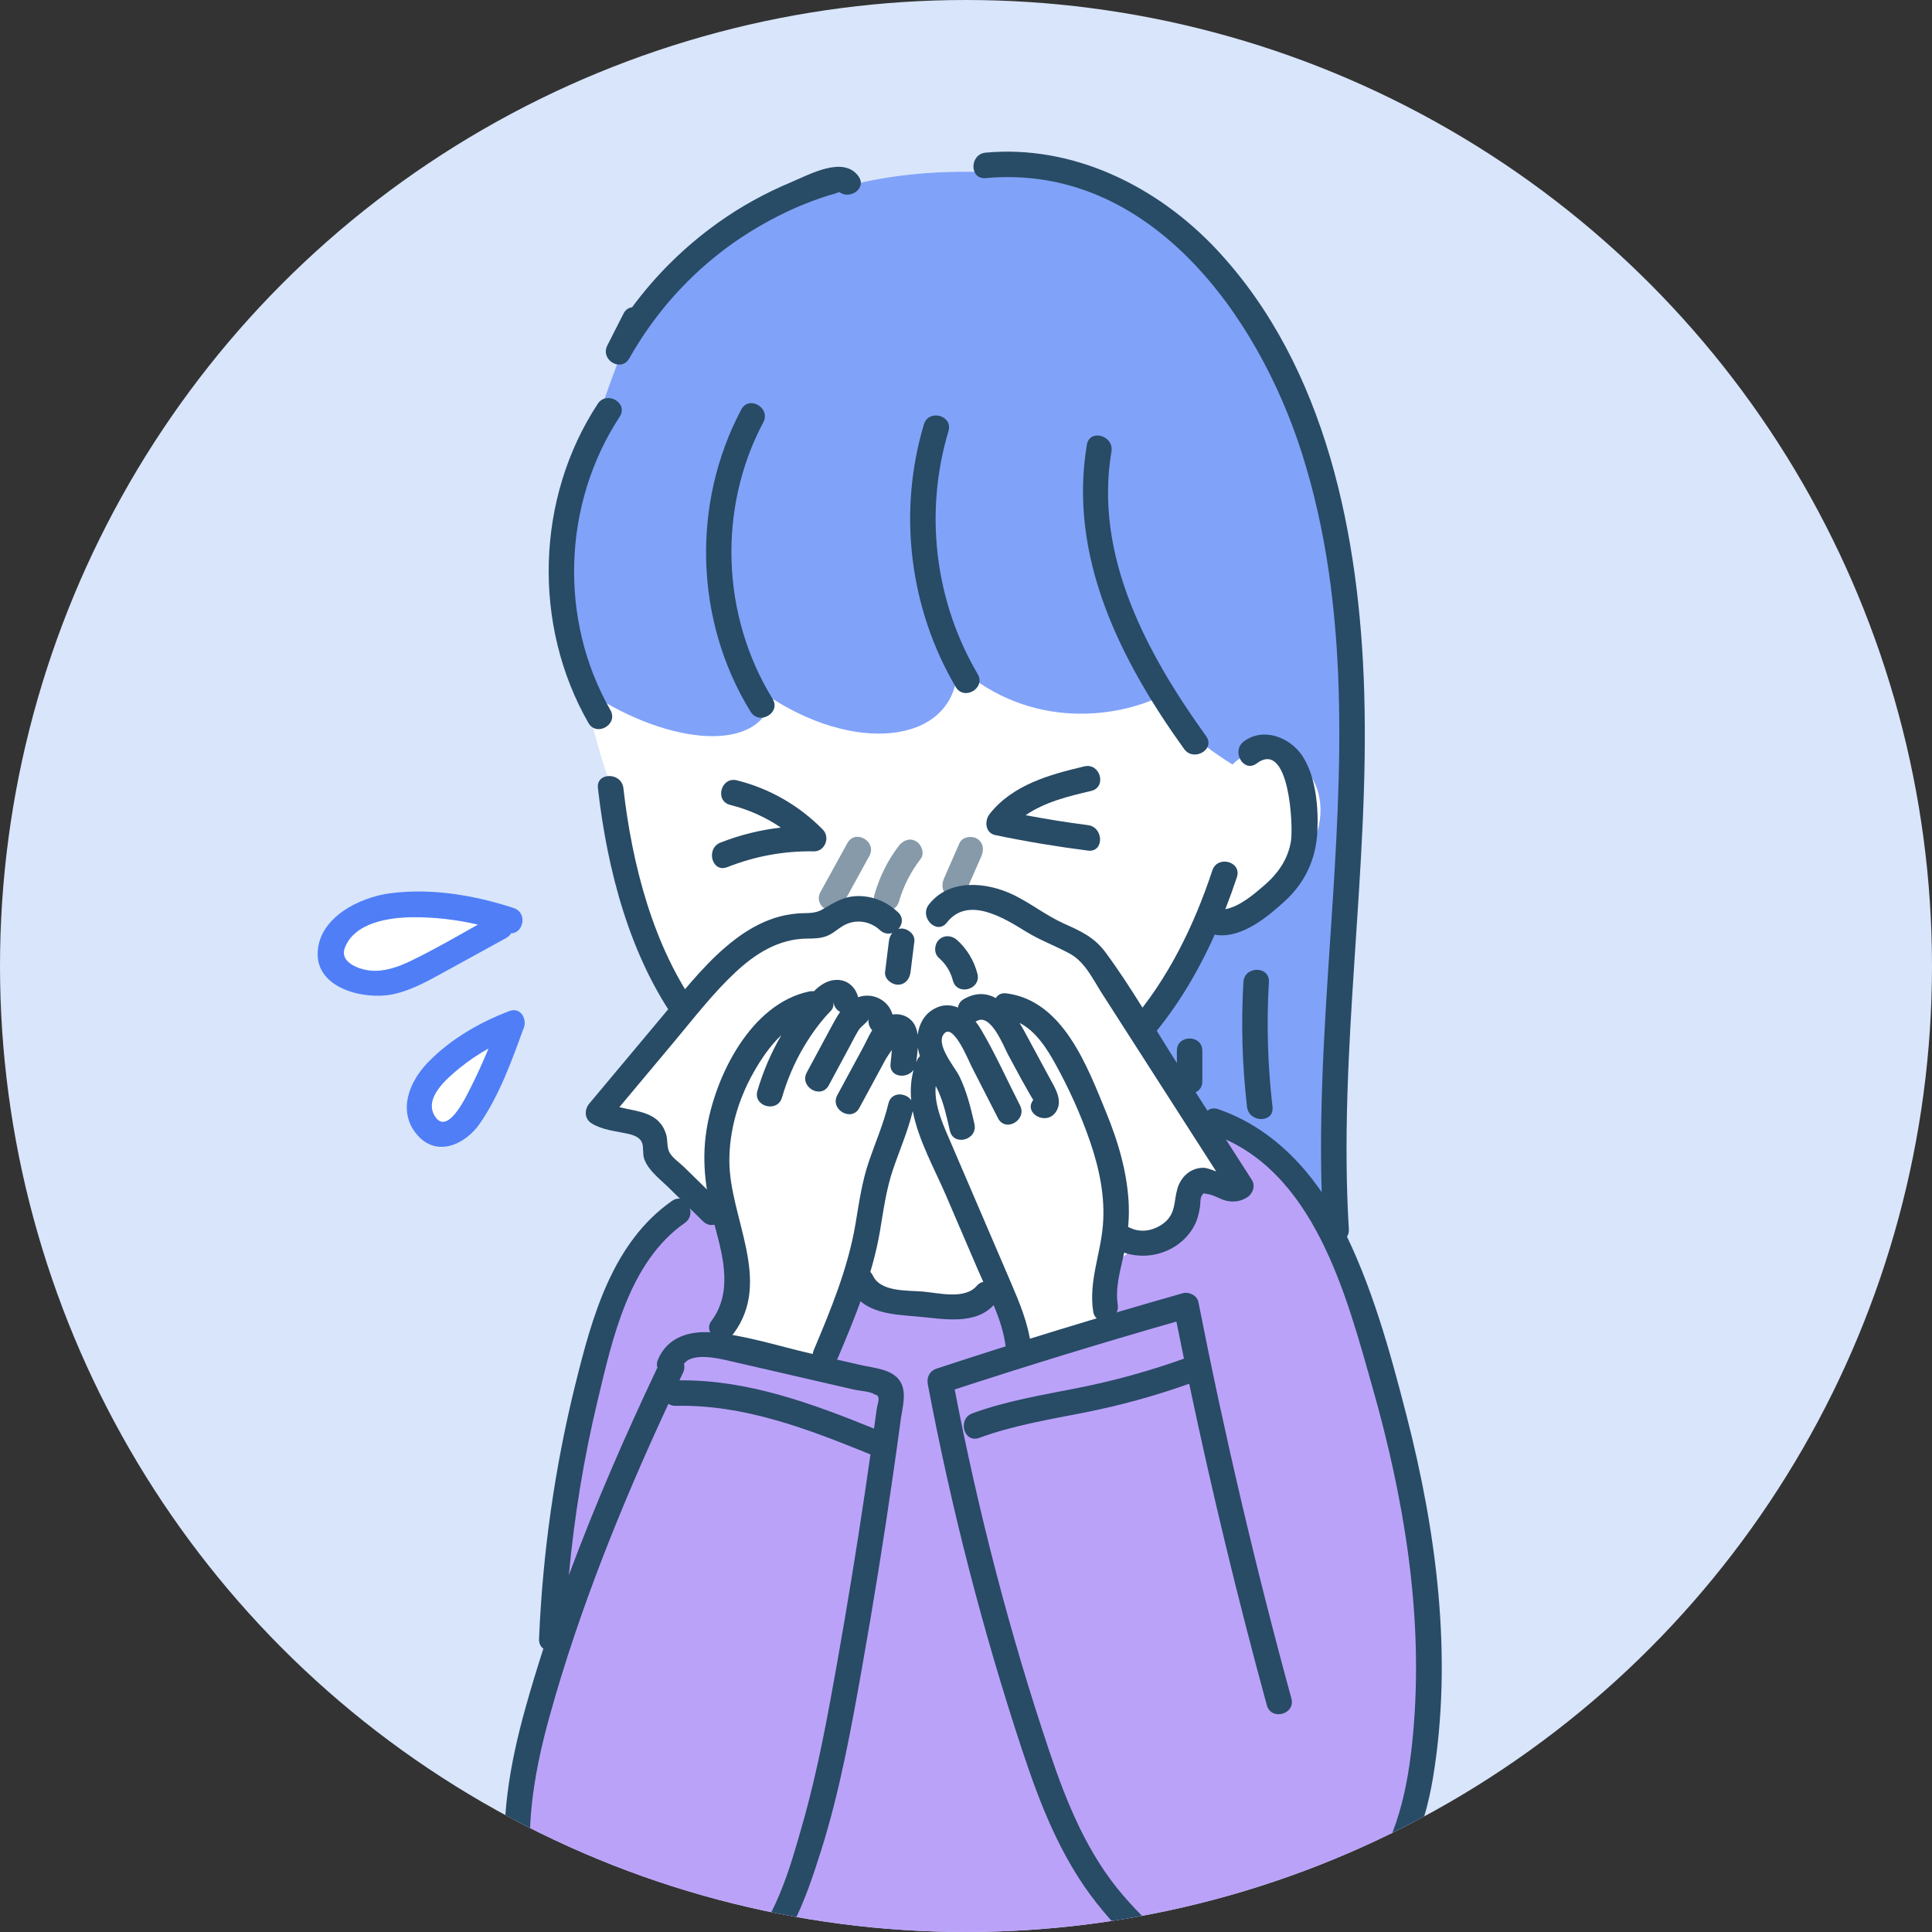
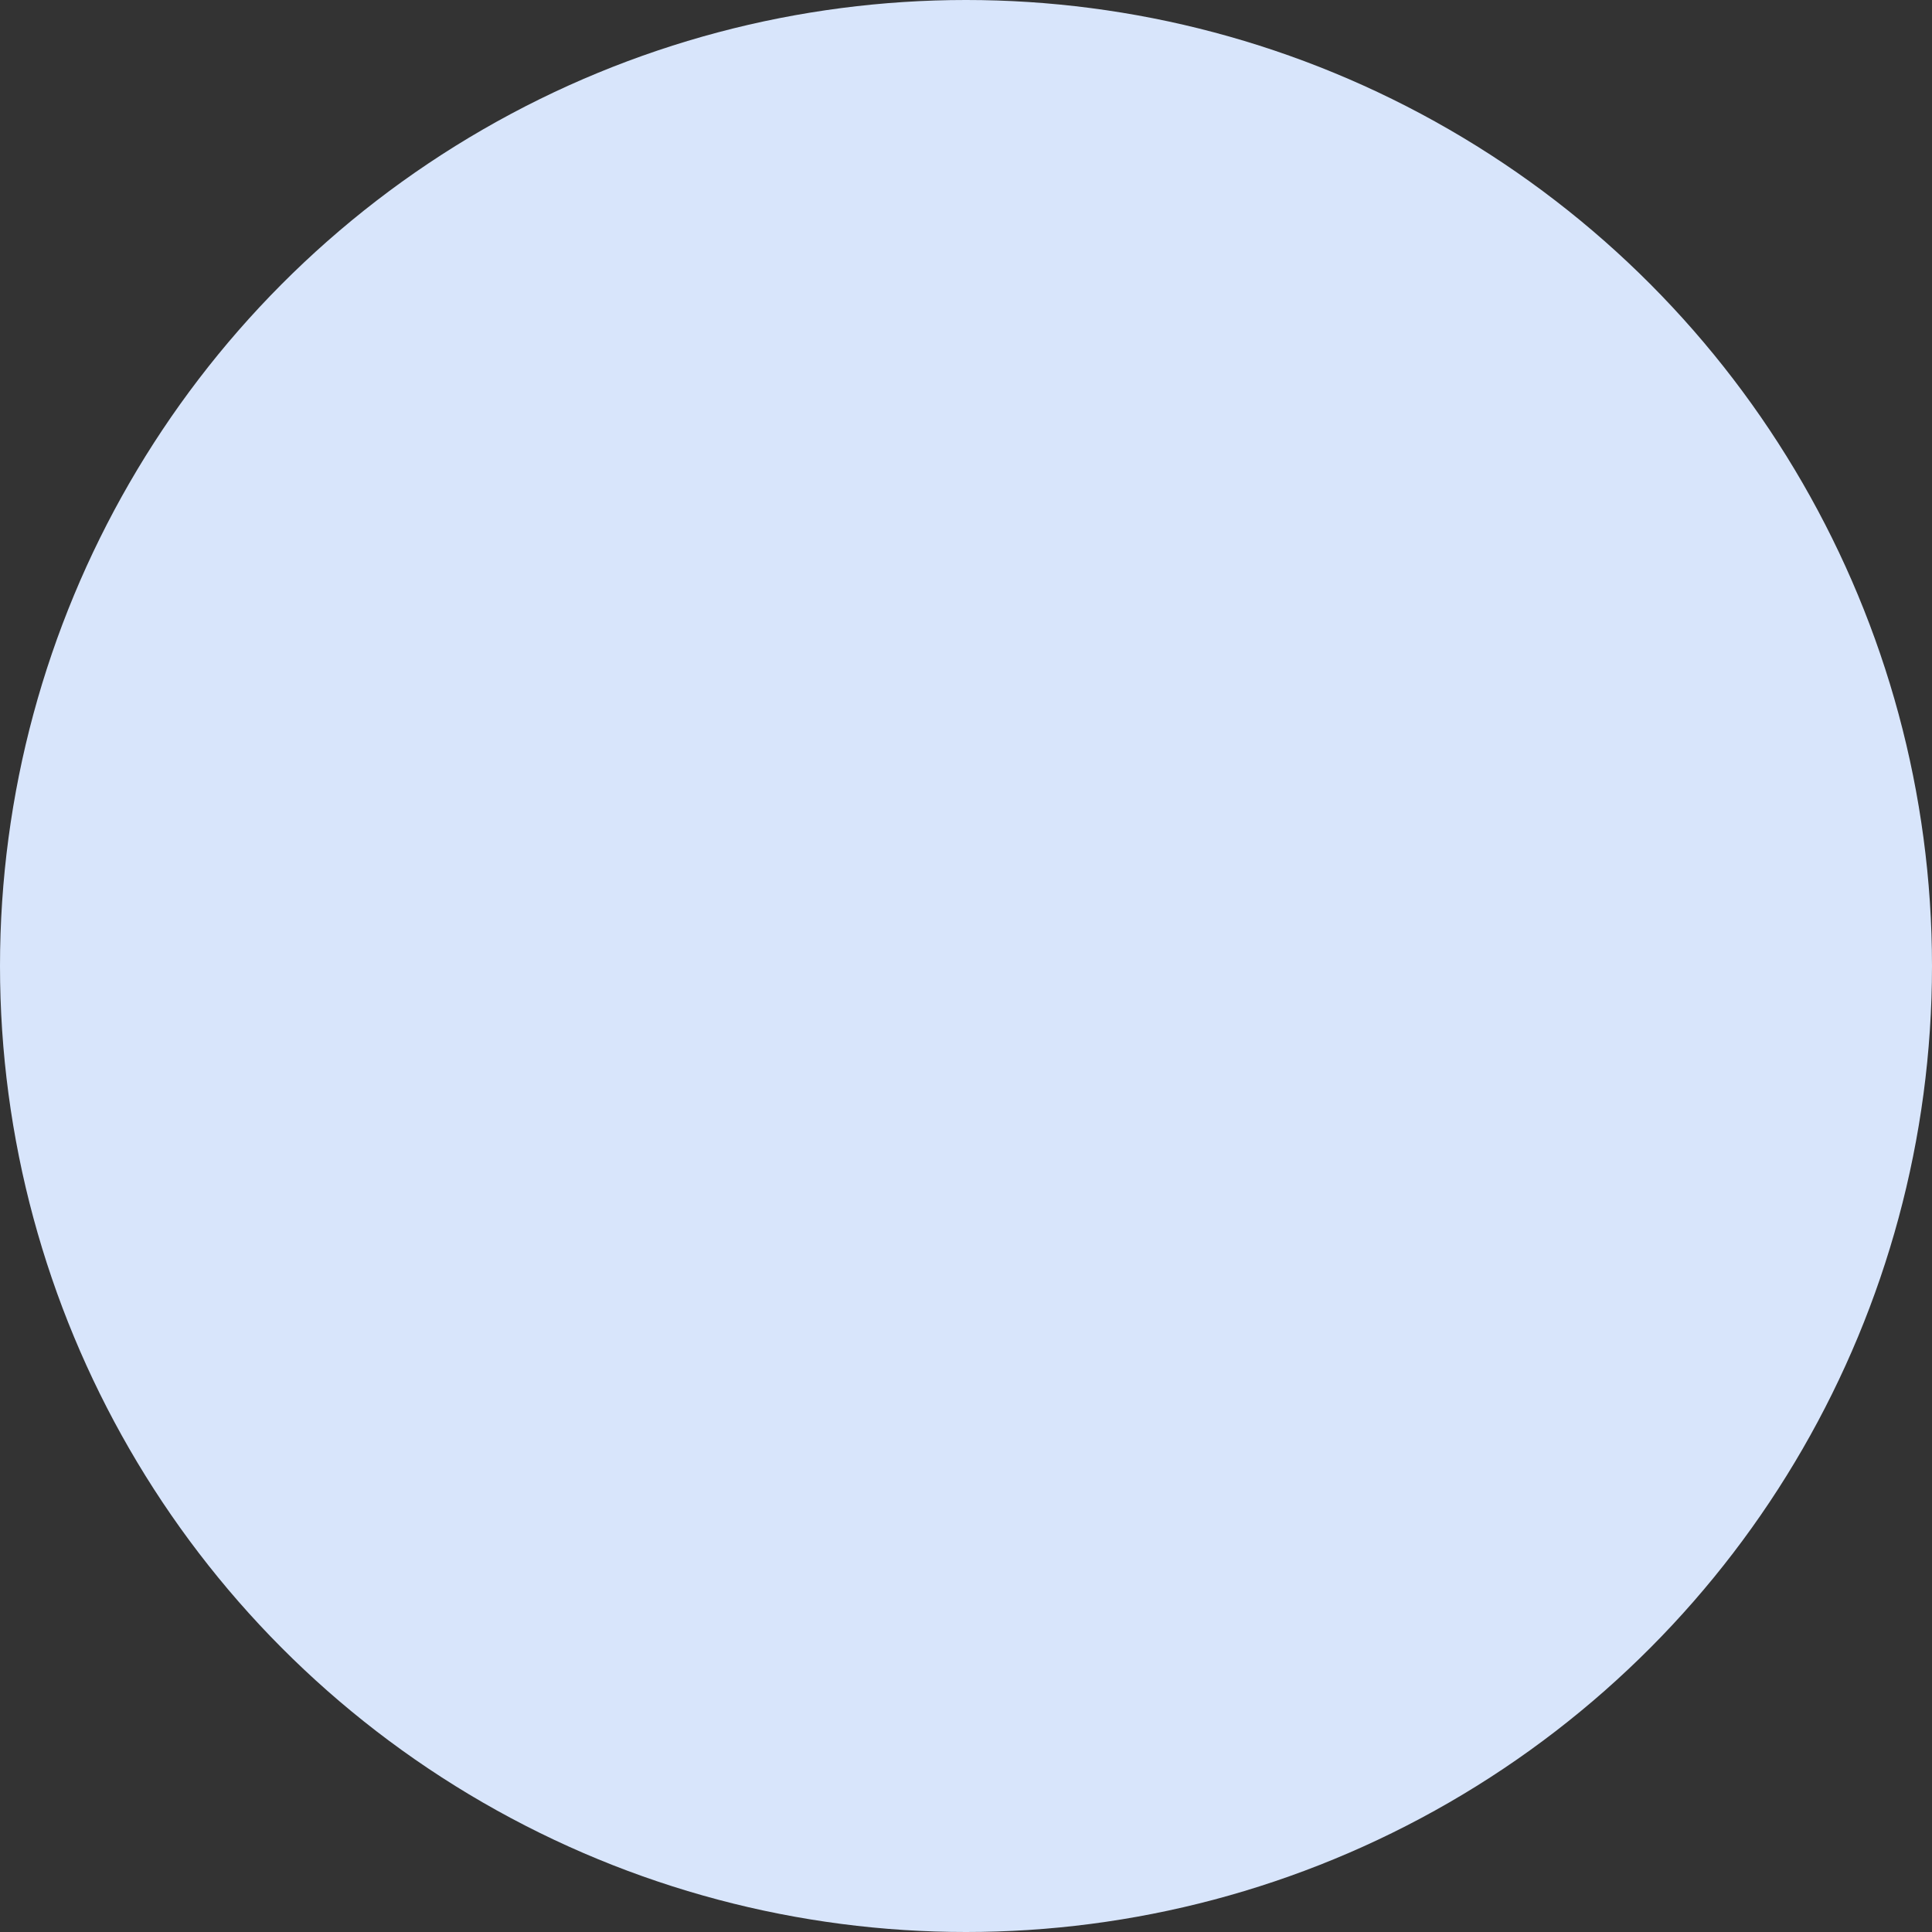
<svg xmlns="http://www.w3.org/2000/svg" width="200" height="200" version="1.1" viewBox="0 0 200 200">
  <rect x="0" y="0" width="200" height="200" fill="#333333" stroke="none" />
  <defs>
    <style>
      .cls-1 {
        fill: none;
      }

      .cls-2 {
        fill: #869aa9;
      }

      .cls-3 {
        fill: #4f7ef7;
      }

      .cls-4 {
        fill: #284b66;
      }

      .cls-5 {
        fill: #fff;
      }

      .cls-6 {
        fill: #d8e5fb;
      }

      .cls-7 {
        fill: #bba2f9;
      }

      .cls-8 {
        fill: #80a2f9;
      }

      .cls-9 {
        clip-path: url(#clippath);
      }
    </style>
    <clipPath id="clippath">
-       <circle class="cls-1" cx="100" cy="100" r="100" />
-     </clipPath>
+       </clipPath>
  </defs>
  <g>
    <g id="_素材" data-name="素材">
      <circle class="cls-6" cx="100" cy="100" r="100" />
      <g class="cls-9">
        <g>
          <path class="cls-5" d="M42.502,99.486c-1.268.61-2.676,1.114-4.105.996-1.179-.098-3.272-.833-2.705-2.349.993-2.657,4.631-3.164,7.034-3.183,2.285-.019,4.542.256,6.755.762-2.304,1.298-4.602,2.632-6.978,3.774Z" />
          <path class="cls-5" d="M48.732,112.579c-.476.943-2.455,5.176-3.767,2.884-1.051-1.836,1.298-3.817,2.532-4.835.957-.79,1.991-1.485,3.076-2.089-.564,1.368-1.172,2.717-1.84,4.04Z" />
          <g>
            <path class="cls-5" d="M135.858,46.336c-.075-.321-.205-.596-.374-.827-.912-4.028-2.396-7.878-4.511-11.489-.392-.669-1.07-1.035-1.79-1.132-.378-.678-.772-1.348-1.184-2.007-.381-.61-.876-.968-1.399-1.124-.031-.3-.116-.598-.268-.882-.995-1.85-2.337-3.393-3.95-4.681-.456-.828-1.406-1.249-2.322-1.193-.006 0-.011 0-.017 0-.293-.258-.594-.509-.895-.758-.089-.889-.63-1.714-1.753-2.018-15.854-4.288-34.668-3.878-46.685,8.864-.074.078-.14.158-.202.239-1.432,1.307-2.772,2.725-4.001,4.251-.151.188-.28.389-.386.598-.689.288-1.229.901-1.521,1.658-3.05,7.904-5.874,15.944-5.354,24.55.062,1.024.161,2.04.29,3.05-.322.502-.475,1.134-.333,1.865,1.08,5.548,2.223,11.084,4.139,16.378,1.077,8.202,3.502,16.106,7.293,23.423-1.562,1.686-2.994,3.487-4.294,5.384-.463.12-.922.271-1.357.404-3.038.926-1.782,5.666,1.245,4.838.095.34.205.679.356,1.016.467,1.041,1.107,1.962,1.839,2.834.712.849,1.541,1.586,2.427,2.254,1.21,4.563,2.419,9.127,3.629,13.69-.127.641-.362,1.26-.662,1.838-.785,1.515-.068,3.104,1.493,3.669,1.172.424,2.243,1.012,3.281,1.7.8.53,1.907.398,2.715-.134,1.467,2.232,4.914,1.012,4.503-1.931-.081-.58-.171-1.158-.266-1.734.441-.121.848-.342,1.165-.645.733-.014,1.491-.351,2.017-.892.707-.141,1.39-.554,1.814-1.14.073.093.143.189.218.281,1.059,1.296,2.9.796,3.784-.358.101.155.199.313.301.468.976,1.467,3.057,1.393,4.096.369.247.436.494.872.745,1.306.869,1.503,2.853,1.427,3.95.481.341.691.683,1.382,1.024,2.073.942,1.907,3.698,1.33,4.499-.229.504.149,1.054.133,1.605-.109.249-.109.487-.269.7-.462,1.145,2.046,3.622,1.298,4.37-.357.401-.22.742-.528.964-.903.26-.02.522-.081.78-.195,1.03-.453,1.92-1.777,1.446-2.946-.099-.244-.194-.489-.293-.733.793-.7,1.215-1.865.647-3.103-.182-.396-.359-.794-.539-1.19.73-.484,1.217-1.278,1.046-2.218.758-.303,1.391-.905,1.577-1.676,1.608.256,3.49-1.055,2.969-2.923.155-.052.306-.119.451-.205.656-.384,1.016-.949,1.139-1.576.276-.05.543-.139.789-.263.053-.011.106-.021.16-.035.287-.079.565-.226.815-.419.03.152.058.304.088.456.136.681.53,1.156,1.04,1.441.03.269.059.538.089.807.111,1.008.644,1.911,1.52,2.298.142,1.048.291,2.095.445,3.141.334,2.266,3.549,2.252,4.589.636.607-.382,1.025-1.055.987-2.027-.008-.194-.015-.389-.023-.583.417-.4.681-.985.654-1.762-.06-1.764-.113-3.528-.165-5.293.139-5.019.277-10.038.416-15.057.314-.427.508-.959.566-1.528.661-6.492,1.046-13.007,1.161-19.526.738-12.738-.387-25.554-3.293-37.995Z" />
            <path class="cls-8" d="M135.858,46.336c-.075-.321-.205-.596-.375-.827-.912-4.028-2.396-7.878-4.511-11.489-.392-.669-1.07-1.035-1.79-1.132-.378-.678-.772-1.348-1.184-2.007-.381-.61-.876-.968-1.399-1.124-.031-.3-.116-.598-.268-.882-.995-1.85-2.337-3.393-3.951-4.681-.457-.828-1.406-1.249-2.322-1.193-.006 0-.011 0-.017 0-.293-.258-.594-.509-.895-.758-.089-.889-.63-1.714-1.753-2.018-15.854-4.288-34.668-3.878-46.685,8.864-.074.078-.141.158-.202.239-1.432,1.307-2.772,2.725-4.001,4.251-.151.188-.28.389-.386.598-.689.288-1.229.901-1.521,1.658-3.05,7.904-5.874,15.944-5.354,24.55.062,1.023.161,2.04.29,3.05-.322.502-.475,1.134-.333,1.865.391,2.008.791,4.014,1.232,6.008,7.788,5.457,17.918,7.111,19.544,1.037,9.247,5.895,19.138,4.397,19.138-3.396,7.793,6.893,16.784,5.095,20.681,3.297,2.697,3.896,7.793,6.893,7.793,6.893,3.896-3.896,10.678.398,8.786,6.943s-10.622,10.662-10.622,10.662c-5.956,6.373-7.155,9.37-7.155,9.37,0,0,4.111,7.275,8.638,15.527.19-.082.376-.181.547-.312.03.152.058.304.088.456.136.681.53,1.156,1.04,1.441.03.269.059.538.089.807.111,1.008.644,1.911,1.52,2.298.083.607.171,1.213.258,1.82.54,1.003,1.072,1.994,1.59,2.966,1.106.363,2.55-.022,3.186-1.009.607-.382,1.025-1.055.987-2.027-.008-.194-.015-.389-.023-.583.417-.4.681-.985.654-1.762-.06-1.764-.113-3.528-.165-5.293.138-5.019.277-10.038.416-15.057.314-.427.508-.959.566-1.528.661-6.492,1.046-13.007,1.161-19.526.738-12.738-.387-25.554-3.293-37.995Z" />
            <g>
              <path class="cls-2" d="M87.721,87.276c-.929,1.69-1.858,3.379-2.787,5.069-.818,1.488,1.458,2.819,2.276,1.331.929-1.69,1.858-3.379,2.787-5.069.818-1.488-1.458-2.819-2.276-1.331Z" />
              <path class="cls-2" d="M94.841,87.096c-.674-.404-1.373-.09-1.803.473-1.156,1.512-1.989,3.219-2.515,5.047-.47,1.634,2.073,2.331,2.542.701.467-1.623,1.224-3.077,2.249-4.418.436-.57.084-1.47-.473-1.803Z" />
              <path class="cls-2" d="M101.127,86.81c-.559-.327-1.516-.183-1.803.473-.537,1.226-1.073,2.451-1.61,3.677-.285.652-.191,1.415.473,1.803.559.327,1.516.183,1.803-.473.537-1.226,1.073-2.451,1.61-3.677.285-.652.191-1.415-.473-1.803Z" />
              <path class="cls-3" d="M53.176,93.999c-4.042-1.329-8.562-2.089-12.813-1.523-3.092.412-7.288,2.441-7.475,6.071-.197,3.828,4.875,4.98,7.752,4.386,1.988-.41,3.801-1.461,5.561-2.427,2.067-1.134,4.133-2.269,6.199-3.404.239-.131.405-.301.509-.489,1.292-.007,1.721-2.136.267-2.614ZM42.502,99.486c-1.268.61-2.676,1.114-4.105.996-1.179-.098-3.272-.833-2.705-2.349.993-2.657,4.631-3.164,7.034-3.183,2.285-.019,4.542.256,6.755.762-2.304,1.298-4.602,2.632-6.978,3.774Z" />
-               <path class="cls-3" d="M52.728,104.664c-3.1,1.181-6.081,2.905-8.412,5.298-1.915,1.965-3.173,4.98-1.234,7.394,2.014,2.509,5.039,1.191,6.587-1.044,1.988-2.871,3.295-6.447,4.474-9.712.521-.943-.166-2.411-1.414-1.936ZM48.732,112.579c-.476.943-2.455,5.176-3.767,2.884-1.051-1.836,1.298-3.817,2.532-4.835.957-.79,1.991-1.485,3.076-2.089-.564,1.368-1.172,2.717-1.84,4.04Z" />
-               <path class="cls-7" d="M146.34,157.813c-.043-.307-.086-.613-.132-.92-.038-.251-.129-.481-.259-.686-.198-.756-.414-1.509-.652-2.255-.11-.345-.272-.632-.466-.869-1.232-10.632-4.394-20.961-9.355-30.486-.679-1.304-1.948-1.482-2.985-1.022-.237-.429-.48-.855-.736-1.276-.526-.974-1.186-1.894-1.845-2.724-1.748-2.201-5.569.717-3.923,3.027.648.909,1.24,1.843,1.786,2.796.015.072.027.145.034.218.005.059-.01.154-.023.249-.357-.281-.899-.495-1.193-.579-.698-.199-1.402-.122-2.054.19-1.356.649-2.002,2.099-2.555,3.418-.238.568-.55,1.81-1.193,2.052-.384.144-1.232-.142-1.678-.111-.676.048-1.358.25-1.941.601-2.734,1.649-2.664,4.903-2.016,7.627.002.009.005.017.008.026-3.22.987-6.441,1.974-9.661,2.961-.382-1.857-1.05-3.619-1.936-5.306-.476-.905-1.829-1.514-2.821-1.148-3.184,1.175-6.621,1.151-9.692-.374-1.526-.758-3.095-.089-3.669,1.493-.716,1.975-1.432,3.95-2.148,5.925-.175.482-.141.993.034,1.46-3.693-1.011-7.471-1.693-11.286-2.046,1.431-4.838,3.65-10.397-.453-14.47-1.133-1.125-2.573-.822-3.458.045-.677.066-1.34.403-1.821,1.11-4.414,6.485-6.098,14.132-7.208,21.789-1.349-.122-2.91.833-2.995,2.448-.261,4.956-.089,9.914.101,14.87.02.519.19,1.008.47,1.413.021.595.071,1.186.152,1.772-.403.285-.73.714-.911,1.309-.838,2.764-1.515,5.567-2.046,8.399-.049.1-.094.205-.133.317-2.397,6.918-4.388,14.507-.899,21.423,1.366,2.706,3.608,5.071,6.403,6.296,1.989.872,4.028,1.088,6.091,1.042.036.176.089.348.16.512-.319,1.347-.638,2.694-.957,4.04-.292,1.232.379,2.812,1.744,3.072,21.358,4.067,43.206,3.199,64.667.434,2.455-.316,6.866-.035,7.716-3.028.29-1.021.032-2.107-.26-3.144l-.096-10.15c-.005-.495-.128-.913-.332-1.256,1.025-.917,1.944-1.932,2.698-3.046.063-.059.125-.121.186-.189,4.248-4.762,4.647-10.88,4.208-16.906.176-2.219.27-4.437.28-6.654.369-4.575.051-9.205-.952-13.691ZM89.432,142.995c.17.234.385.444.637.626-.317-.114-.636-.226-.955-.335.112-.088.219-.185.317-.291Z" />
+               <path class="cls-3" d="M52.728,104.664c-3.1,1.181-6.081,2.905-8.412,5.298-1.915,1.965-3.173,4.98-1.234,7.394,2.014,2.509,5.039,1.191,6.587-1.044,1.988-2.871,3.295-6.447,4.474-9.712.521-.943-.166-2.411-1.414-1.936ZM48.732,112.579c-.476.943-2.455,5.176-3.767,2.884-1.051-1.836,1.298-3.817,2.532-4.835.957-.79,1.991-1.485,3.076-2.089-.564,1.368-1.172,2.717-1.84,4.04" />
            </g>
            <path class="cls-4" d="M70.745,105.39c.402-.402.849-.559,1.274-.545.098-.113.194-.225.291-.336-4.709-6.493-6.89-15.092-7.777-22.919-.189-1.667-2.827-1.686-2.636,0,.96,8.474,3.309,17.475,8.281,24.367.189-.189.379-.379.568-.568Z" />
            <path class="cls-4" d="M134.822,78.256c-1.282-1.936-4.037-3.013-6.058-1.503-1.343,1.004-.03,3.294,1.331,2.276,3.375-2.524,3.805,6.492,3.542,8.066-.314,1.876-1.338,3.325-2.752,4.55-1.052.911-2.553,2.203-4.038,2.476.429-1.098.829-2.204,1.197-3.315.534-1.614-2.011-2.307-2.542-.701-1.891,5.718-4.606,11.286-8.564,15.834.544.729,1.076,1.462,1.547,2.238,3.036-3.354,5.408-7.281,7.267-11.432.079.023.161.041.25.052,2.6.301,5.271-1.912,7.069-3.574,2.061-1.905,3.165-4.342,3.304-7.14.123-2.481-.148-5.704-1.553-7.827Z" />
-             <path class="cls-4" d="M61.875,41.809c-6.415,9.779-6.765,22.893-.961,33.031.843,1.472,3.122.146,2.276-1.331-5.359-9.36-4.948-21.363.961-30.37.933-1.423-1.349-2.745-2.276-1.331Z" />
            <path class="cls-4" d="M79.978,72.346c-5.296-8.583-5.703-19.707-.963-28.624.796-1.497-1.479-2.831-2.276-1.331-5.174,9.734-4.833,21.892.963,31.285.889,1.441,3.171.119,2.276-1.331Z" />
            <path class="cls-4" d="M101.209,69.78c-4.451-7.573-5.546-16.735-3.025-25.147.488-1.629-2.055-2.325-2.542-.701-2.717,9.067-1.505,19.021,3.291,27.179.859,1.462,3.139.137,2.276-1.331Z" />
-             <path class="cls-4" d="M124.854,76.203c-6.106-8.497-11.619-18.628-9.799-29.465.279-1.66-2.261-2.373-2.542-.701-1.949,11.605,3.48,22.334,10.065,31.496.981,1.365,3.269.051,2.276-1.331Z" />
            <path class="cls-4" d="M145.602,146.536c-1.713-6.66-3.612-13.587-6.763-19.73-2.738-5.338-6.951-9.997-12.737-11.984-1.608-.552-2.299,1.993-.701,2.542,10.642,3.654,13.964,16.682,16.691,26.295,3.2,11.282,5.184,23.034,4.276,34.788-.422,5.466-1.381,11.182-4.59,15.766-1.543,2.205-3.564,4.098-5.588,5.857-1.85,1.608-4.006,3.2-6.495,3.576-5.274.797-10.267-3.76-13.43-7.433-3.682-4.276-5.818-9.521-7.599-14.81-4.133-12.272-7.38-24.851-9.838-37.564,7.607-2.486,15.26-4.83,22.954-7.032.255,1.281.518,2.561.781,3.84-3.585,1.286-7.248,2.294-10.984,3.036-3.677.73-7.379,1.328-10.912,2.624-1.58.58-.897,3.129.701,2.542,3.532-1.296,7.235-1.896,10.912-2.624,3.681-.729,7.291-1.721,10.825-2.98,2.353,11.17,5.028,22.269,8.038,33.281.447,1.635,2.991.941,2.542-.701-3.704-13.555-6.914-27.241-9.624-41.029-.137-.695-.976-1.104-1.621-.921-8.544,2.425-17.036,5.025-25.473,7.8-.718.236-1.059.89-.921,1.621,2.425,12.814,5.668,25.474,9.762,37.857,1.857,5.615,4.005,11.157,7.703,15.842,3.278,4.153,8.041,8.471,13.478,9.242,4.672.662,8.591-1.976,11.901-5.018.087,3.402.373,6.79.841,10.168.232,1.673,2.772.961,2.542-.701-.553-3.99-.795-8.014-.775-12.042,3.81-4.117,5.924-9.044,6.846-14.611,2.064-12.465.381-25.356-2.741-37.497Z" />
            <path class="cls-4" d="M93.173,142.981c-.822-1.268-2.727-1.363-4.051-1.668l-5.304-1.222c-3.279-.756-6.665-1.874-10.025-2.156-2.404-.201-4.706.466-5.687,2.824-.128.307-.131.58-.051.809-3.32,7.006-6.458,14.189-9.171,21.507.564-6.081,1.55-12.116,2.974-18.063,1.543-6.442,3.25-14.37,9.034-18.417,1.38-.966.064-3.252-1.331-2.276-6.18,4.324-8.269,12.011-9.993,18.958-2.144,8.637-3.389,17.49-3.767,26.379-.02.467.166.805.447,1.014-.649,2.011-1.264,4.03-1.832,6.059-1.626,5.801-2.726,11.92-1.939,17.948.666,5.103,2.791,11.287,7.714,13.775,1.744.882,3.704,1.185,5.705,1.088-.162.99-.324,1.98-.487,2.97-.115.702.183,1.419.921,1.622.63.173,1.506-.214,1.621-.921l.518-3.164c.047-.285.022-.571-.07-.826,2.912-.585,5.758-1.865,8.004-3.31,4.876-3.138,6.936-9.079,8.6-14.353,1.941-6.152,3.094-12.519,4.221-18.86,1.184-6.662,2.259-13.342,3.225-20.039.274-1.9.539-3.802.796-5.705.166-1.233.664-2.834-.075-3.973ZM89.512,154.672c-.861,5.788-1.803,11.564-2.827,17.325-.992,5.579-2.005,11.17-3.552,16.626-1.339,4.722-2.907,10.501-6.65,13.936-1.918,1.76-4.539,2.786-6.99,3.553-2.48.776-5.322,1.286-7.782.158-4.495-2.062-6.246-8.055-6.71-12.555-.558-5.411.449-10.844,1.891-16.043,3.072-11.077,7.453-21.908,12.303-32.351.196.138.447.22.756.213,7.067-.166,13.711,2.408,20.158,5.028-.195,1.371-.393,2.741-.596,4.11ZM90.768,145.788c-.094.7-.193,1.399-.289,2.098-6.454-2.611-13.095-5.067-20.146-4.993.124-.262.247-.525.372-.786.155-.326.173-.643.098-.926.908-1.247,3.739-.523,4.889-.26,2.83.646,5.658,1.304,8.486,1.956,1.414.326,2.829.652,4.243.978.581.134,1.619.169,2.122.489.27.172.224-.049.372.283.121.273-.108.874-.146,1.162Z" />
            <path d="M100.717,127.037c.333-.262.444-.627.391-.988-.082.226-.213.434-.4.608-.172.16-.349.308-.53.447.179-.027.358-.05.539-.067Z" />
            <path class="cls-4" d="M141.223,71.639c-.479-16.077-3.9-33.635-15.252-45.778-6.114-6.541-14.838-10.894-23.938-10.059-1.676.154-1.692,2.791,0,2.636,16.881-1.548,28.154,14.111,32.722,28.425,5.111,16.017,4.098,33.091,2.998,49.619-.681,10.239-1.379,20.5-.759,30.762.102,1.686,2.739,1.697,2.636,0-1.122-18.568,2.145-37.041,1.592-55.605Z" />
            <path class="cls-4" d="M131.729,114.588c-.5-4.295-.624-8.608-.374-12.925.098-1.695-2.538-1.689-2.636,0-.25,4.317-.126,8.63.374,12.925.194,1.665,2.832,1.685,2.636,0Z" />
            <path class="cls-4" d="M121.83,108.777v3.162c0,1.696,2.636,1.699,2.636,0v-3.162c0-1.696-2.636-1.699-2.636,0Z" />
            <path class="cls-4" d="M88.869,18.248c-1.554-2.161-5.066-.185-6.952.604-2.664,1.115-5.198,2.503-7.551,4.179-3.43,2.443-6.447,5.406-8.934,8.78-.347.039-.675.239-.888.658l-1.671,3.288c-.764,1.503,1.436,2.819,2.276,1.331,2.394-4.241,5.598-7.978,9.449-10.967,1.873-1.454,3.901-2.718,6.016-3.787,1.103-.557,2.231-1.059,3.388-1.493.598-.224,1.203-.432,1.812-.625.258-.081.574-.128.816-.247.117-.058.202-.078.262-.083,1.074.814,2.879-.385,1.977-1.64Z" />
            <path class="cls-4" d="M116.854,124.877c-.112-3.379-1.086-6.654-2.361-9.762-1.947-4.745-4.461-11.553-10.316-12.283-.531-.066-.893.153-1.086.49-.947-.518-2.046-.613-3.293.089-.395.223-.588.549-.633.891-.778-.326-1.643-.346-2.523.167-.999.582-1.511,1.587-1.643,2.663-.062-.465-.196-.898-.449-1.254-.501-.703-1.35-.983-2.159-.858-.409-1.463-2.02-2.328-3.557-1.791-.271-1.067-1.145-1.868-2.36-1.787-.871.058-1.593.552-2.217,1.17-.148-.02-.307-.016-.476.02-6.08,1.271-9.789,8.822-10.652,14.404-.534,3.453-.009,6.643.897,9.982.87,3.205,1.789,6.808-.37,9.711-1.013,1.362,1.274,2.678,2.276,1.331,4.08-5.487-.427-12.002-.429-17.896-.001-3.2.93-6.355,2.498-9.133.775-1.373,1.716-2.775,2.887-3.879-1.055,1.806-1.884,3.738-2.479,5.762-.48,1.631,2.064,2.328,2.542.701.537-1.827,1.268-3.563,2.236-5.205.491-.833,1.033-1.643,1.63-2.404.238-.304.489-.598.744-.888.497-.565.785-.642.714-1.44.047.518.331.877.697,1.077-.351.496-.641,1.043-.923,1.565-.844,1.564-1.685,3.13-2.527,4.695-.804,1.494,1.471,2.827,2.276,1.331.716-1.33,1.432-2.66,2.148-3.991.308-.573.596-1.164.939-1.718.262-.423.988-.858,1.032-1.165-.07.484.096.886.373,1.174-.378.615-.676,1.301-.986,1.873l-2.622,4.842c-.808,1.492,1.467,2.825,2.276,1.331.916-1.691,1.831-3.382,2.747-5.073.097-.179.365-.547.613-.927-.025.472-.072.941-.128,1.41-.172,1.422,1.691,1.63,2.389.651-.289,1.037-.348,2.087-.25,3.139-.572-.809-2.066-.89-2.36.345-.487,2.045-1.322,3.963-2.004,5.945-.731,2.123-1.03,4.289-1.401,6.494-.768,4.569-2.538,8.848-4.326,13.095-.657,1.561,1.893,2.243,2.542.701,1.788-4.247,3.558-8.526,4.326-13.095.356-2.12.633-4.218,1.323-6.265.687-2.036,1.552-4,2.061-6.093.585,3.041,2.29,6.056,3.445,8.747,1.082,2.52,2.164,5.04,3.245,7.56,1.1,2.563,2.565,5.218,2.918,8.019.209,1.661,2.848,1.682,2.636,0-.295-2.346-1.163-4.42-2.088-6.577-1.045-2.436-2.091-4.872-3.137-7.308l-3.029-7.056c-.759-1.768-1.812-3.951-1.614-5.979.108.203.212.408.304.619.557,1.276.853,2.656,1.161,4.008.377,1.653,2.919.954,2.542-.701-.383-1.682-.793-3.362-1.551-4.922-.464-.955-2.584-3.373-1.557-4.461.954-1.01,2.496,2.82,2.793,3.4.918,1.796,1.836,3.593,2.755,5.389.772,1.511,3.048.179,2.276-1.331-1.336-2.614-2.551-5.346-4.044-7.872-.161-.272-.347-.542-.554-.797.045-.02.09-.042.136-.068,1.458-.822,2.777,2.651,3.245,3.518.449.832.898,1.664,1.348,2.496.19.352,1.229,2.18,1.242,2.163-1.029,1.349,1.26,2.663,2.276,1.331.914-1.198-.033-2.584-.63-3.69-.858-1.588-1.714-3.177-2.573-4.765-.152-.281-.317-.568-.495-.852,1.672.831,2.837,2.665,3.703,4.231,1.416,2.562,2.655,5.296,3.604,8.065.955,2.786,1.573,5.708,1.324,8.665-.256,3.046-1.477,5.803-1.005,8.906.254,1.672,2.795.962,2.542-.701-.265-1.745.247-3.463.617-5.153.363-1.656.584-3.326.527-5.024ZM94.921,109.78c-.028.066-.052.132-.078.198.058-.458.136-.987.175-1.528.045.303.114.601.211.885-.121.109-.227.255-.309.446Z" />
            <path class="cls-4" d="M93.336,96.122c-.121,0-.231.019-.336.046.426-.468.55-1.188-.049-1.747-1.093-1.019-2.455-1.625-3.961-1.659-1.579-.036-2.559.639-3.854,1.383-.863.496-1.671.334-2.626.421-.783.072-1.562.219-2.311.461-1.467.476-2.815,1.245-4.041,2.171-2.725,2.057-4.852,4.734-7.029,7.334-2.708,3.235-5.416,6.471-8.124,9.706-.54.646-.514,1.607.267,2.07,1.13.671,2.303.753,3.557,1.023.625.134,1.431.331,1.651,1.016.166.517.024,1.109.219,1.649.423,1.17,1.585,2.028,2.444,2.87l3.641,3.568c1.213,1.189,3.078-.674,1.864-1.864-1.278-1.252-2.555-2.504-3.833-3.756-.469-.459-1.21-.946-1.516-1.525-.285-.537-.157-1.25-.337-1.846-.707-2.34-2.913-2.344-4.845-2.831,1.889-2.257,3.778-4.514,5.667-6.771,2.051-2.451,4.024-5.023,6.366-7.209,2.074-1.936,4.487-3.45,7.399-3.469.689-.004,1.356-.011,2.009-.255.681-.255,1.155-.748,1.775-1.101,1.225-.697,2.736-.473,3.755.476.402.375.869.431,1.276.299-.187.233-.305.532-.345.856l-.394,3.179c-.088.708.669,1.318,1.318,1.318.785,0,1.23-.608,1.318-1.318l.394-3.179c.088-.708-.669-1.318-1.318-1.318Z" />
            <path class="cls-4" d="M129.588,122.139c-2.547-3.97-5.095-7.94-7.642-11.911-2.475-3.858-4.77-7.943-7.496-11.628-1.174-1.587-2.562-2.206-4.306-2.989-1.835-.824-3.418-2.096-5.225-2.971-2.775-1.344-6.649-1.718-8.762.996-1.03,1.323.823,3.202,1.864,1.864,2.174-2.793,5.916-.469,8.165.926,1.47.911,3.047,1.473,4.549,2.29,1.583.862,2.41,2.673,3.35,4.138,3.938,6.138,7.877,12.277,11.815,18.415-.509-.196-.997-.379-1.305-.381-1.325-.008-2.334.905-2.704,2.139-.377,1.257-.162,2.462-1.227,3.428-.969.878-2.445,1.248-3.652.658-1.518-.743-2.856,1.53-1.331,2.276,2.77,1.355,6.316.359,7.877-2.367.372-.651.544-1.342.663-2.075.049-.301.007-.983.212-1.219.27-.311.063-.179.548-.124.702.079,1.373.594,2.083.722.73.132,1.421.019,2.05-.384.58-.372.871-1.183.473-1.803Z" />
            <path class="cls-4" d="M101.112,133.115c-1.238,1.439-3.927.733-5.572.588-1.587-.14-4.365.065-5.171-1.639-.725-1.533-2.999-.196-2.276,1.331,1.233,2.606,4.464,2.681,6.95,2.9,2.606.23,5.985.947,7.933-1.316,1.101-1.28-.755-3.153-1.864-1.864Z" />
-             <path class="cls-4" d="M101.181,100.795c-.349-1.348-1.084-2.577-2.128-3.502-.533-.472-1.339-.525-1.864,0-.481.481-.535,1.39,0,1.864.724.641,1.207,1.401,1.45,2.339.425,1.641,2.968.945,2.542-.701Z" />
            <path class="cls-4" d="M112.626,85.418c-2.161-.278-4.312-.625-6.452-1.028,1.973-1.365,4.424-1.96,6.781-2.513,1.651-.388.952-2.93-.701-2.542-3.583.841-7.411,1.899-9.797,4.913-.563.711-.488,1.98.582,2.203,3.175.663,6.371,1.189,9.587,1.603,1.678.216,1.662-2.422,0-2.636Z" />
            <path class="cls-4" d="M85.18,85.881c-2.452-2.495-5.497-4.246-8.89-5.1-1.646-.414-2.348,2.127-.701,2.542,1.907.48,3.662,1.266,5.244,2.345-2.135.248-4.23.763-6.249,1.557-1.561.614-.881,3.164.701,2.542,2.885-1.135,5.861-1.688,8.963-1.635,1.156.02,1.72-1.448.932-2.25Z" />
          </g>
        </g>
      </g>
    </g>
  </g>
</svg>